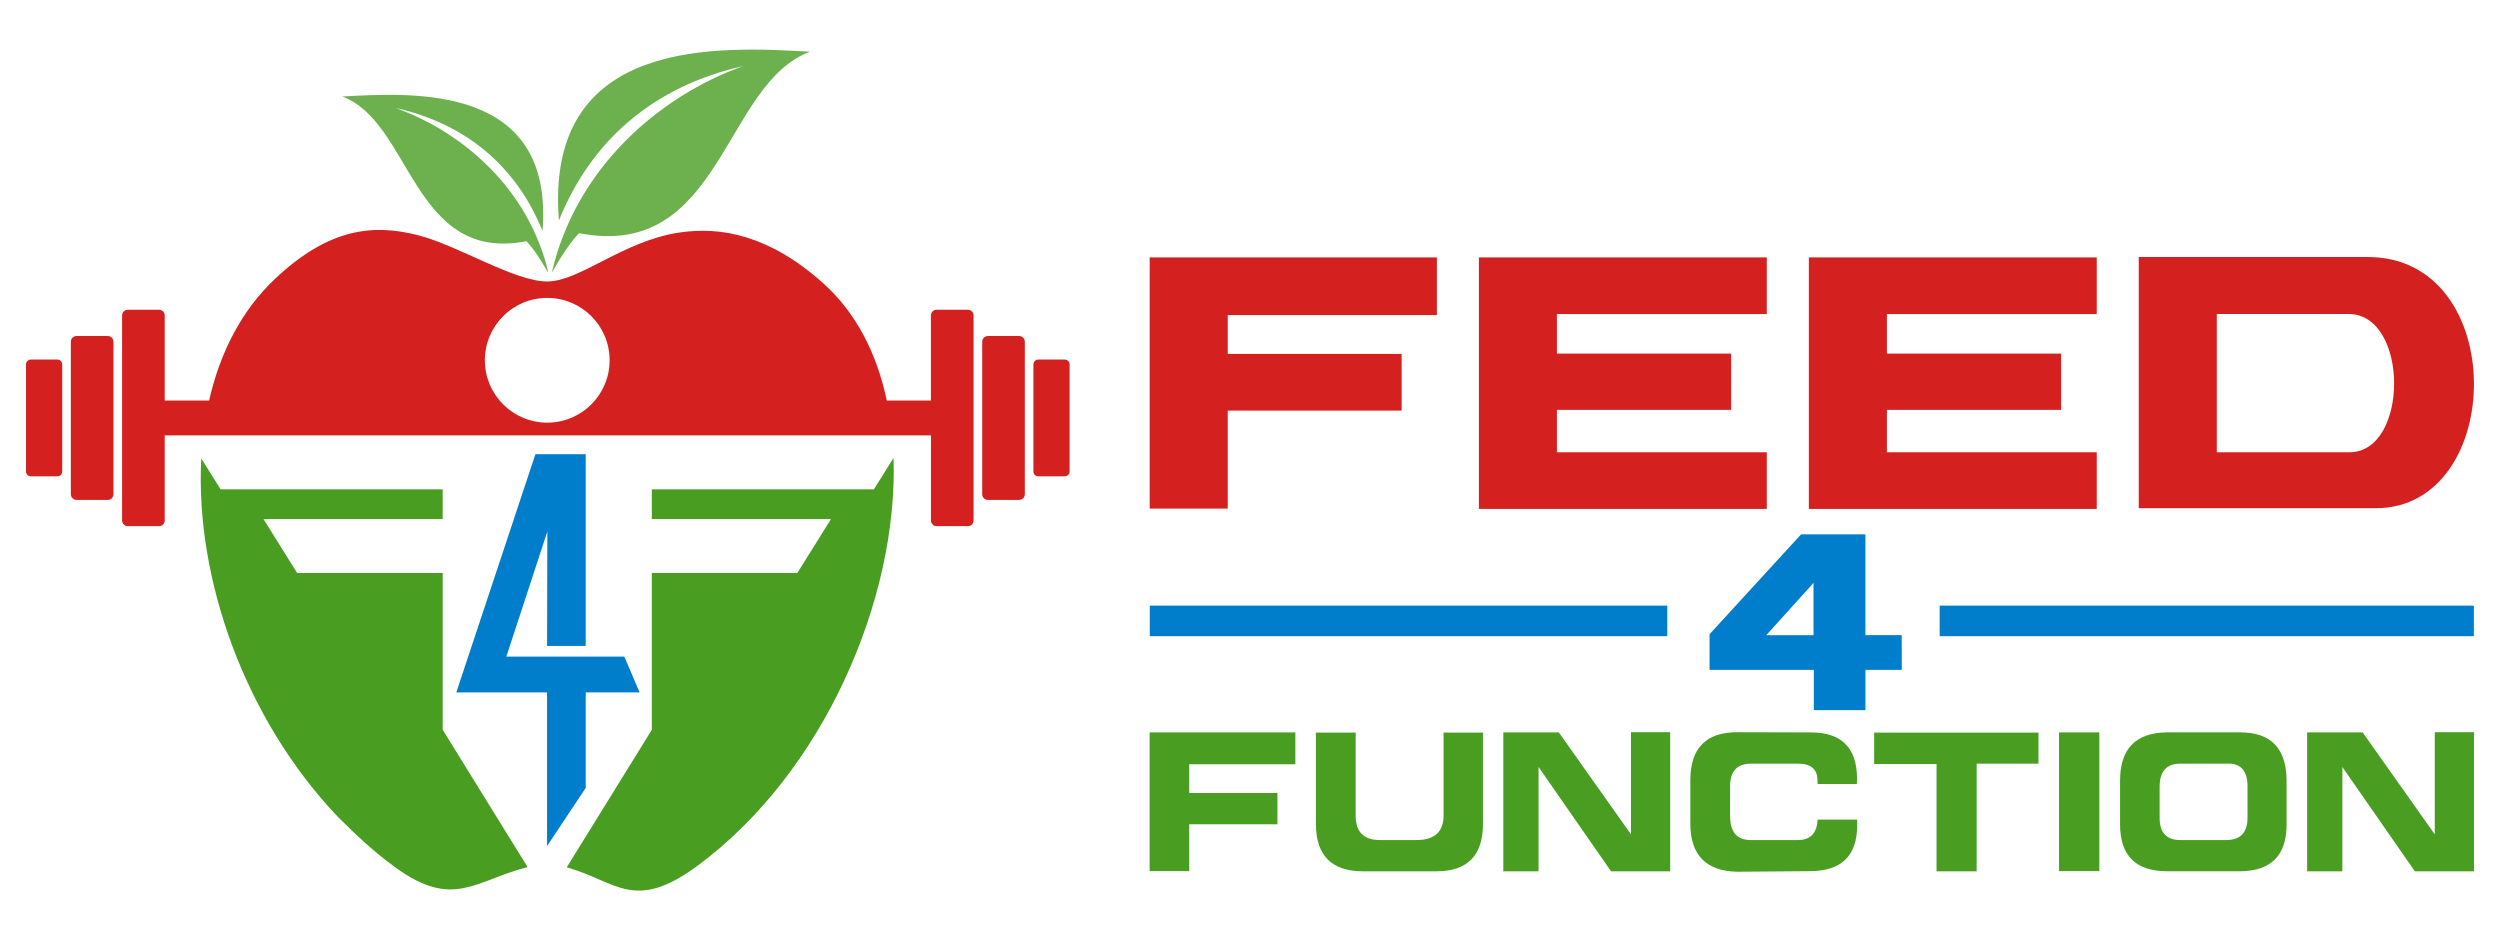
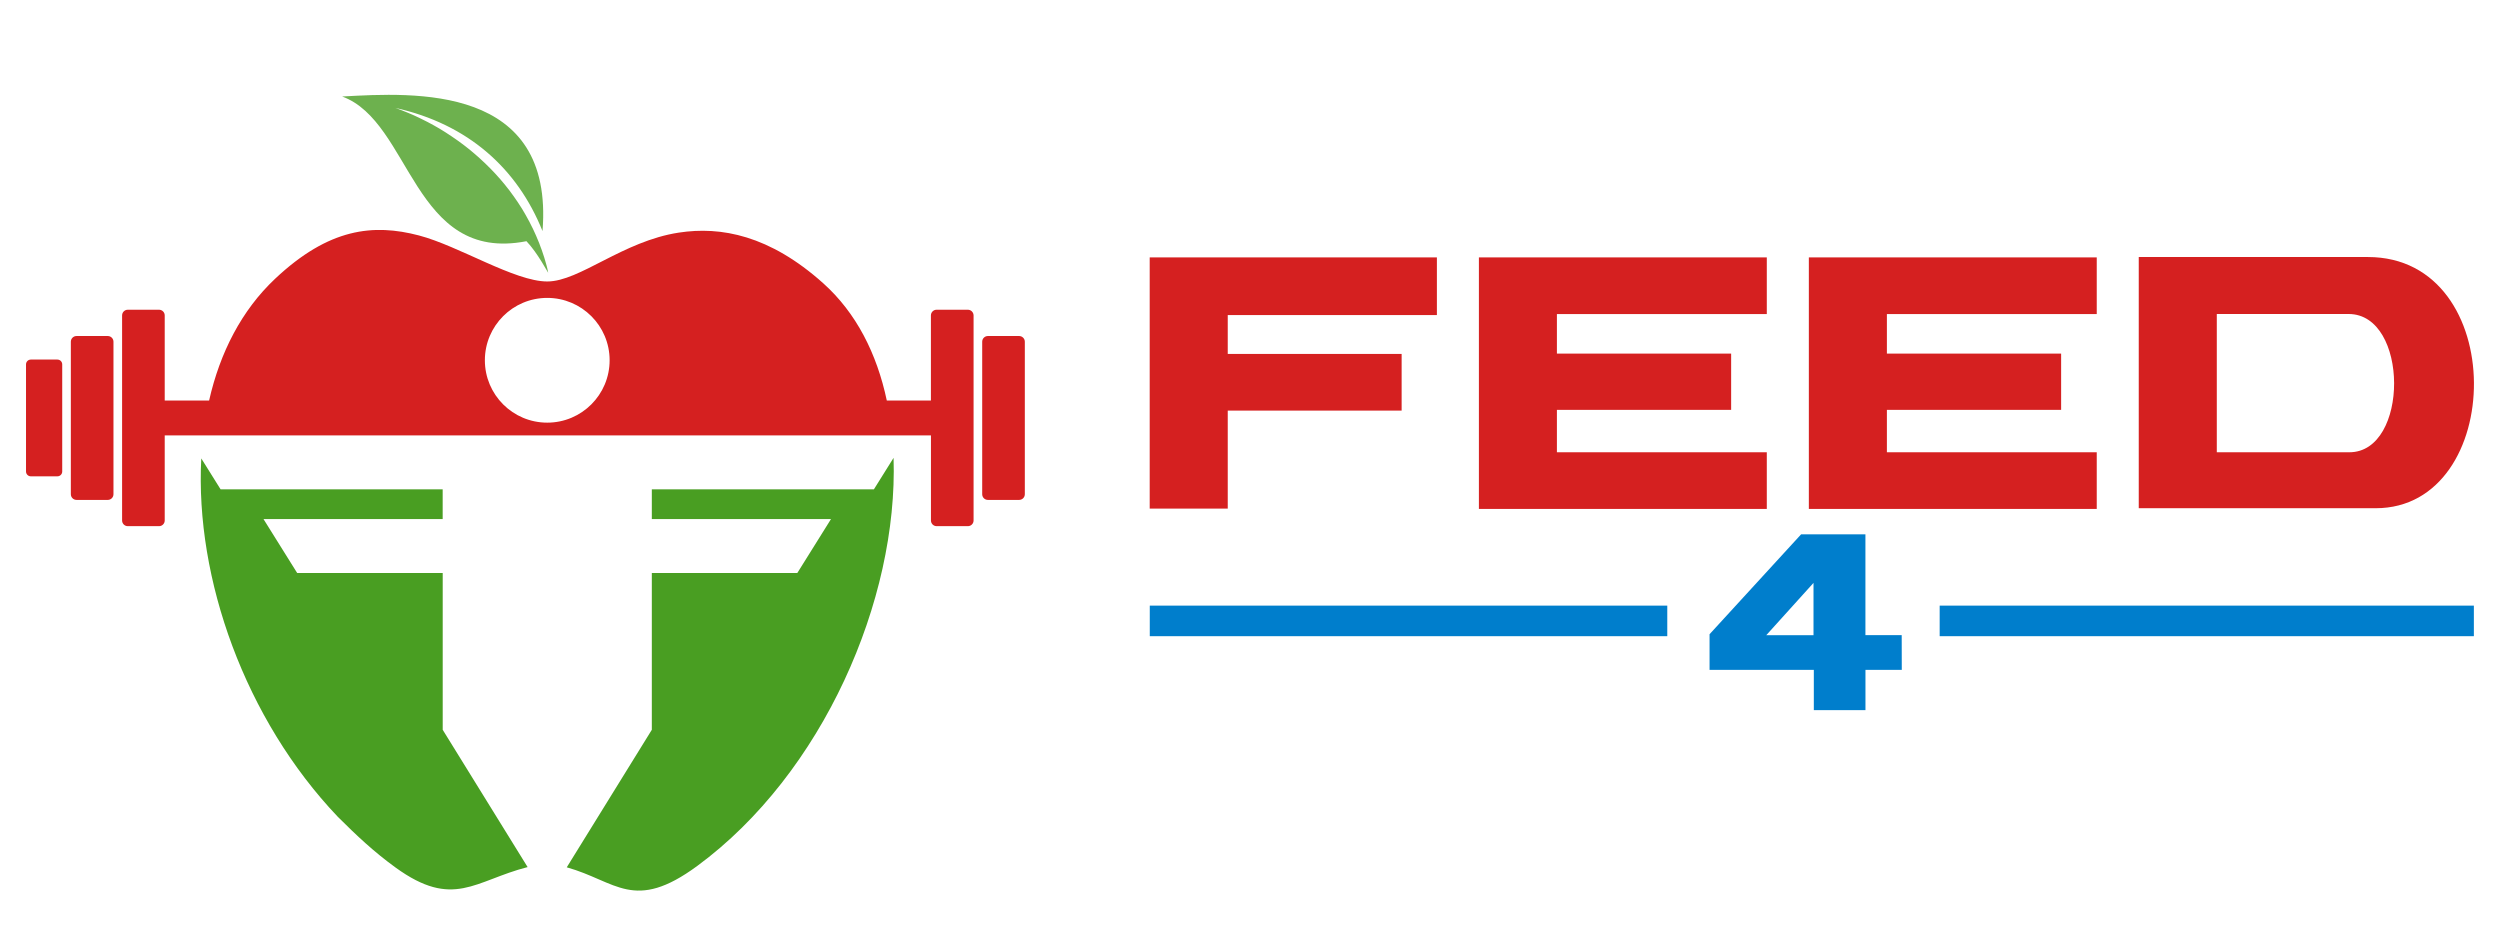
<svg xmlns="http://www.w3.org/2000/svg" version="1.1" id="All_Layers" x="0px" y="0px" viewBox="0 0 638.06 240.42" style="enable-background:new 0 0 638.06 240.42;">
  <style type="text/css">
	.st0{display:none;fill-rule:evenodd;clip-rule:evenodd;fill:#FFFFFF;}
	.st1{fill:#499E22;}
	.st2{fill-rule:evenodd;clip-rule:evenodd;fill:#007ECC;}
	.st3{fill:#007ECC;}
	.st4{fill:#D52020;}
	.st5{fill-rule:evenodd;clip-rule:evenodd;fill:#499E22;}
	.st6{opacity:0.8;fill-rule:evenodd;clip-rule:evenodd;fill:#499E22;}
</style>
-   <rect id="background" x="-933.43" y="-167.79" class="st0" width="720" height="576" />
  <g>
    <g>
-       <path id="Function" class="st1" d="M293.42,186.92h37.19v8.14h-27.09v7.33h22.52v7.99h-22.52v11.95h-10.11V186.92L293.42,186.92z&#10;    M346,186.97v21.2c0,4.15,2.05,6.23,6.14,6.23h9.37c4.62,0,6.92-2.09,6.92-6.28v-21.15h10.06v23.31c0,8.07-3.97,12.1-11.9,12.1&#10;   H347.8c-7.94-0.03-11.92-4.05-11.95-12.05v-23.36H346L346,186.97z M383.68,186.92h14.17l18.41,26.02v-26.07h10.01v35.51h-15.09&#10;   l-18.5-26.62v26.62h-9V186.92L383.68,186.92z M463.91,200.08l-0.05-0.9c0-2.85-1.65-4.27-4.94-4.27h-12.05&#10;   c-3.54,0-5.31,1.94-5.31,5.83v7.48c0,4.12,1.75,6.18,5.26,6.18h12.04c3.2,0,4.88-1.74,5.03-5.22h10.1v1.71&#10;   c-0.09,7.57-4.06,11.39-11.9,11.45l-18.73,0.15c-7.91-0.17-11.89-4.22-11.95-12.16v-11.25c0.03-8.14,4.01-12.2,11.95-12.2&#10;   l18.83,0.05c7.81,0,11.74,3.92,11.77,11.75l-0.05,1.41H463.91L463.91,200.08z M478.33,186.97h41.94v7.94h-15.78v27.48h-10.24V195&#10;   h-15.92V186.97L478.33,186.97z M525.51,186.92h10.29v35.41h-10.29V186.92L525.51,186.92z M571.82,186.92&#10;   c7.75,0,11.68,4.07,11.77,12.2v11.15c0.06,7.97-3.86,12-11.77,12.1h-18.78c-7.97-0.03-11.95-4.02-11.95-11.95v-11.2&#10;   c0-8.1,3.98-12.2,11.95-12.31H571.82L571.82,186.92z M568.22,214.39c3.6,0,5.4-1.89,5.4-5.68v-8.03c0-3.85-1.62-5.78-4.85-5.78&#10;   H556.5c-3.54,0-5.31,1.96-5.31,5.88v7.94c0,3.78,1.75,5.68,5.26,5.68H568.22L568.22,214.39z M588.83,186.92h14.17l18.41,26.02&#10;   v-26.07h10.01v35.51h-15.09l-18.5-26.62v26.62h-9V186.92L588.83,186.92z" />
      <g id="lines">
        <polygon class="st2" points="425.53,162.37 293.45,162.37 293.45,154.57 425.53,154.57 425.53,162.37" />
        <polygon class="st2" points="495.05,162.37 631.39,162.37 631.39,154.57 495.05,154.57 495.05,162.37" />
      </g>
      <path id="_x34_" class="st3" d="M462.93,181.25v-10.29h-26.61v-9.09l23.36-25.49h16.42v25.72h9.26l0.02,8.86h-9.27v10.29H462.93&#10;   L462.93,181.25z M450.8,162.11h12.05v-13.34L450.8,162.11L450.8,162.11z" />
      <path id="FEED" class="st4" d="M293.43,65.69h73.3v14.73h-53.38v9.91h44.38v14.46h-44.38v25.01h-19.92V65.69L293.43,65.69z&#10;    M377.45,65.69h73.48v14.46h-53.57v10.09h44.47v14.37h-44.47v10.82h53.57v14.46h-73.48V65.69L377.45,65.69z M461.66,65.69h73.48&#10;   v14.46h-53.56v10.09h44.47v14.37h-44.47v10.82h53.56v14.46h-73.48V65.69L461.66,65.69z M545.86,65.6h58.48&#10;   c36.25,0,35.27,64.11,2,64.11h-60.48V65.6L545.86,65.6z M599.61,115.43c15.29,0,15.24-35.29-0.18-35.29h-33.65v35.29H599.61&#10;   L599.61,115.43z" />
    </g>
    <g>
      <path class="st5" d="M144.65,221.36c12.65,3.54,17.11,11.57,33.32-0.36c32.03-23.58,51.28-67.91,50.09-104.14l-5.02,8.03h-56.68&#10;   v7.59h45.73l-8.6,13.77h-37.13v40.01L144.65,221.36L144.65,221.36z M100.92,221.39c14.81,10.75,20.25,3.36,33.74-0.09&#10;   l-21.67-35.04v-40.01H75.85l-8.6-13.77h45.73v-7.59H56.3L51.37,117c-1.6,30.68,11.16,66.55,34.83,91.45&#10;   C91.07,213.3,95.41,217.39,100.92,221.39L100.92,221.39z" />
      <g>
        <path class="st4" d="M27.51,85.76h-7.98c-0.8,0-1.45,0.65-1.45,1.45v38.93c0,0.8,0.65,1.45,1.45,1.45h7.98&#10;    c0.8,0,1.45-0.65,1.45-1.45V87.21C28.96,86.41,28.3,85.76,27.51,85.76z" />
        <path class="st4" d="M14.65,91.77H7.87c-0.68,0-1.23,0.55-1.23,1.23v27.34c0,0.68,0.55,1.23,1.23,1.23h6.78&#10;    c0.68,0,1.23-0.55,1.23-1.23V93C15.88,92.32,15.33,91.77,14.65,91.77z" />
-         <path class="st4" d="M271.76,91.77h-6.78c-0.68,0-1.23,0.55-1.23,1.23v27.34c0,0.68,0.55,1.23,1.23,1.23h6.78&#10;    c0.68,0,1.23-0.55,1.23-1.23V93C272.99,92.32,272.44,91.77,271.76,91.77z" />
        <path class="st4" d="M260.11,85.76h-7.98c-0.8,0-1.45,0.65-1.45,1.45v38.93c0,0.8,0.65,1.45,1.45,1.45h7.98&#10;    c0.8,0,1.45-0.65,1.45-1.45V87.21C261.56,86.41,260.9,85.76,260.11,85.76z" />
        <path class="st4" d="M247.02,79.05h-7.98c-0.8,0-1.45,0.65-1.45,1.45v21.72h-11.26c-2.53-11.97-7.81-22.39-16.22-29.92&#10;    c-13.7-12.27-26.12-14.58-36.87-12.93c-14.3,2.19-25.31,12.47-33.56,12.47c-8.36,0-22.53-9.06-32.77-11.75&#10;    c-11.62-3.05-22.97-1.87-36.7,11.06c-8.55,8.05-14.07,18.84-16.84,31.07H42.04V80.5c0-0.8-0.65-1.45-1.45-1.45h-7.98&#10;    c-0.8,0-1.45,0.65-1.45,1.45v52.34c0,0.8,0.65,1.45,1.45,1.45h7.98c0.8,0,1.45-0.65,1.45-1.45v-21.72h9.81h76.95h7.14h2.31h6.75&#10;    h21.73h60.97h9.9v21.72c0,0.8,0.65,1.45,1.45,1.45h7.98c0.8,0,1.45-0.65,1.45-1.45V80.5C248.47,79.7,247.82,79.05,247.02,79.05z&#10;     M139.67,107.87c-8.79,0-15.92-7.13-15.92-15.92c0-8.79,7.13-15.92,15.92-15.92c8.79,0,15.92,7.13,15.92,15.92&#10;    C155.59,100.74,148.46,107.87,139.67,107.87z" />
      </g>
-       <polygon class="st2" points="129.23,167.58 139.7,135.65 139.62,164.85 149.49,164.85 149.49,115.93 136.65,115.93 116.46,176.71 &#10;   139.62,176.71 139.62,215.93 149.49,201.1 149.49,176.71 163.24,176.71 159.34,167.58 129.23,167.58" />
      <g>
-         <path class="st6" d="M142.65,56.28c8.06-20.1,23.89-34.24,47.08-39.42c-0.06,0.02-0.11,0.04-0.17,0.06c0,0-0.01,0-0.01,0&#10;    c-0.25,0.09-0.5,0.19-0.75,0.28c-0.4,0.15-0.8,0.29-1.2,0.45c-0.29,0.11-0.58,0.24-0.88,0.35c-0.38,0.15-0.76,0.3-1.14,0.46&#10;    c-0.31,0.13-0.62,0.27-0.93,0.41c-0.36,0.16-0.72,0.31-1.08,0.47c-0.32,0.15-0.64,0.3-0.96,0.45c-0.35,0.16-0.69,0.32-1.04,0.49&#10;    c-0.33,0.16-0.65,0.33-0.98,0.49c-0.33,0.17-0.67,0.33-1,0.51c-0.34,0.18-0.67,0.36-1,0.54c-0.32,0.17-0.64,0.34-0.96,0.52&#10;    c-0.34,0.19-0.69,0.39-1.03,0.59c-0.31,0.18-0.61,0.35-0.92,0.53c-0.35,0.21-0.69,0.42-1.04,0.64c-0.3,0.18-0.59,0.36-0.89,0.55&#10;    c-0.35,0.22-0.69,0.45-1.03,0.67c-0.29,0.19-0.58,0.38-0.87,0.57c-0.34,0.23-0.68,0.47-1.03,0.71c-0.28,0.2-0.57,0.39-0.85,0.59&#10;    c-0.35,0.25-0.69,0.5-1.03,0.76c-0.27,0.2-0.55,0.4-0.82,0.6c-0.34,0.26-0.68,0.53-1.02,0.79c-0.27,0.21-0.54,0.41-0.8,0.62&#10;    c-0.33,0.27-0.66,0.54-0.99,0.82c-0.26,0.22-0.53,0.43-0.79,0.65c-0.33,0.28-0.65,0.57-0.98,0.86c-0.25,0.22-0.51,0.44-0.77,0.67&#10;    c-0.32,0.29-0.64,0.59-0.96,0.89c-0.25,0.23-0.5,0.46-0.75,0.7c-0.31,0.3-0.62,0.61-0.92,0.91c-0.24,0.24-0.49,0.48-0.74,0.73&#10;    c-0.31,0.31-0.6,0.63-0.9,0.95c-0.24,0.25-0.48,0.49-0.71,0.75c-0.3,0.32-0.59,0.65-0.88,0.98c-0.23,0.26-0.46,0.51-0.69,0.77&#10;    c-0.29,0.33-0.56,0.67-0.84,1c-0.22,0.27-0.45,0.53-0.67,0.8c-0.27,0.34-0.54,0.68-0.81,1.02c-0.22,0.28-0.44,0.55-0.66,0.84&#10;    c-0.26,0.35-0.52,0.7-0.77,1.05c-0.21,0.29-0.43,0.57-0.63,0.86c-0.25,0.35-0.49,0.71-0.73,1.06c-0.21,0.3-0.42,0.6-0.62,0.9&#10;    c-0.24,0.36-0.47,0.74-0.7,1.1c-0.19,0.3-0.39,0.6-0.58,0.91c-0.24,0.38-0.46,0.78-0.69,1.17c-0.18,0.3-0.36,0.6-0.53,0.9&#10;    c-0.22,0.39-0.44,0.79-0.65,1.19c-0.17,0.31-0.34,0.61-0.51,0.93c-0.21,0.4-0.41,0.82-0.61,1.23c-0.16,0.32-0.32,0.63-0.47,0.95&#10;    c-0.2,0.42-0.39,0.84-0.58,1.26c-0.15,0.32-0.3,0.64-0.44,0.96c-0.19,0.43-0.36,0.87-0.54,1.31c-0.13,0.32-0.27,0.64-0.4,0.96&#10;    c-0.18,0.47-0.35,0.94-0.53,1.41c-0.11,0.3-0.23,0.6-0.34,0.91c-0.18,0.52-0.35,1.05-0.52,1.58c-0.09,0.26-0.18,0.53-0.26,0.79&#10;    c-0.19,0.62-0.37,1.26-0.55,1.89c-0.05,0.18-0.11,0.35-0.15,0.53c-0.22,0.82-0.43,1.64-0.62,2.47c0.8-1.38,1.6-2.74,2.43-4.06&#10;    c1.4-2.22,2.88-4.3,4.53-6.05c0.02,0,0.05,0.01,0.07,0.01c0,0,0,0,0,0c36.41,7.07,36.7-38.23,58.93-46.33&#10;    C183.54,11.91,138.87,9.25,142.65,56.28z" />
        <path class="st6" d="M139.47,67.66c-0.06-0.22-0.13-0.44-0.19-0.66c-0.12-0.42-0.24-0.85-0.37-1.27&#10;    c-0.07-0.21-0.14-0.42-0.21-0.63c-0.14-0.42-0.27-0.84-0.42-1.26c-0.07-0.19-0.14-0.37-0.21-0.55c-0.16-0.43-0.32-0.87-0.48-1.3&#10;    c-0.09-0.22-0.18-0.43-0.27-0.64c-0.16-0.39-0.32-0.78-0.49-1.17c-0.09-0.2-0.18-0.4-0.27-0.6c-0.18-0.39-0.35-0.79-0.54-1.18&#10;    c-0.09-0.19-0.18-0.37-0.28-0.55c-0.19-0.4-0.39-0.79-0.59-1.18c-0.1-0.19-0.21-0.38-0.31-0.57c-0.2-0.38-0.4-0.76-0.62-1.13&#10;    c-0.1-0.17-0.2-0.34-0.3-0.52c-0.22-0.38-0.44-0.76-0.67-1.14c-0.11-0.17-0.22-0.34-0.33-0.51c-0.23-0.37-0.46-0.73-0.7-1.09&#10;    c-0.11-0.17-0.23-0.34-0.35-0.51c-0.24-0.35-0.48-0.71-0.73-1.06c-0.11-0.15-0.23-0.31-0.34-0.46c-0.26-0.36-0.52-0.72-0.78-1.07&#10;    c-0.12-0.15-0.24-0.3-0.36-0.45c-0.27-0.35-0.54-0.69-0.81-1.03c-0.11-0.14-0.23-0.28-0.35-0.42c-0.28-0.34-0.57-0.69-0.86-1.02&#10;    c-0.12-0.14-0.25-0.28-0.37-0.41c-0.29-0.33-0.58-0.66-0.88-0.98c-0.13-0.14-0.25-0.27-0.38-0.4c-0.3-0.32-0.6-0.64-0.91-0.95&#10;    c-0.12-0.13-0.25-0.25-0.38-0.37c-0.31-0.31-0.63-0.63-0.95-0.94c-0.13-0.12-0.26-0.24-0.39-0.36c-0.32-0.3-0.64-0.61-0.97-0.9&#10;    c-0.13-0.12-0.26-0.23-0.39-0.35c-0.33-0.29-0.66-0.59-1-0.87c-0.13-0.11-0.26-0.22-0.39-0.33c-0.34-0.28-0.68-0.57-1.03-0.85&#10;    c-0.14-0.11-0.28-0.21-0.41-0.32c-0.34-0.27-0.69-0.54-1.04-0.81c-0.14-0.11-0.29-0.21-0.43-0.31c-0.35-0.26-0.7-0.52-1.05-0.77&#10;    c-0.14-0.1-0.29-0.2-0.44-0.3c-0.35-0.25-0.7-0.49-1.06-0.73c-0.15-0.1-0.31-0.2-0.46-0.3c-0.35-0.23-0.7-0.46-1.05-0.69&#10;    c-0.16-0.1-0.32-0.2-0.48-0.3c-0.35-0.22-0.7-0.44-1.06-0.65c-0.16-0.1-0.33-0.19-0.49-0.28c-0.36-0.21-0.71-0.41-1.07-0.61&#10;    c-0.17-0.09-0.34-0.18-0.5-0.27c-0.35-0.19-0.71-0.39-1.07-0.57c-0.18-0.09-0.36-0.18-0.54-0.27c-0.35-0.18-0.69-0.35-1.04-0.52&#10;    c-0.19-0.09-0.39-0.18-0.58-0.28c-0.34-0.16-0.67-0.32-1.01-0.47c-0.2-0.09-0.4-0.18-0.61-0.27c-0.33-0.15-0.66-0.29-1-0.43&#10;    c-0.21-0.09-0.43-0.17-0.64-0.26c-0.32-0.13-0.65-0.27-0.97-0.39c-0.23-0.09-0.46-0.17-0.69-0.26c-0.28-0.11-0.56-0.22-0.85-0.32&#10;    c0,0-0.01,0-0.01,0c-0.04-0.02-0.09-0.03-0.13-0.05c18.49,4.12,31.11,15.4,37.54,31.43c3.01-37.49-32.61-35.38-51.14-34.35&#10;    c17.73,6.46,17.96,42.58,46.99,36.94c0,0,0,0,0,0c0.02,0,0.04-0.01,0.05-0.01c1.42,1.51,2.69,3.33,3.89,5.27&#10;    c0.56,0.91,1.12,1.85,1.66,2.79C139.81,68.97,139.64,68.31,139.47,67.66z" />
      </g>
    </g>
  </g>
  <rect id="background_1_" x="-1749.39" y="-167.79" class="st0" width="720" height="576" />
</svg>